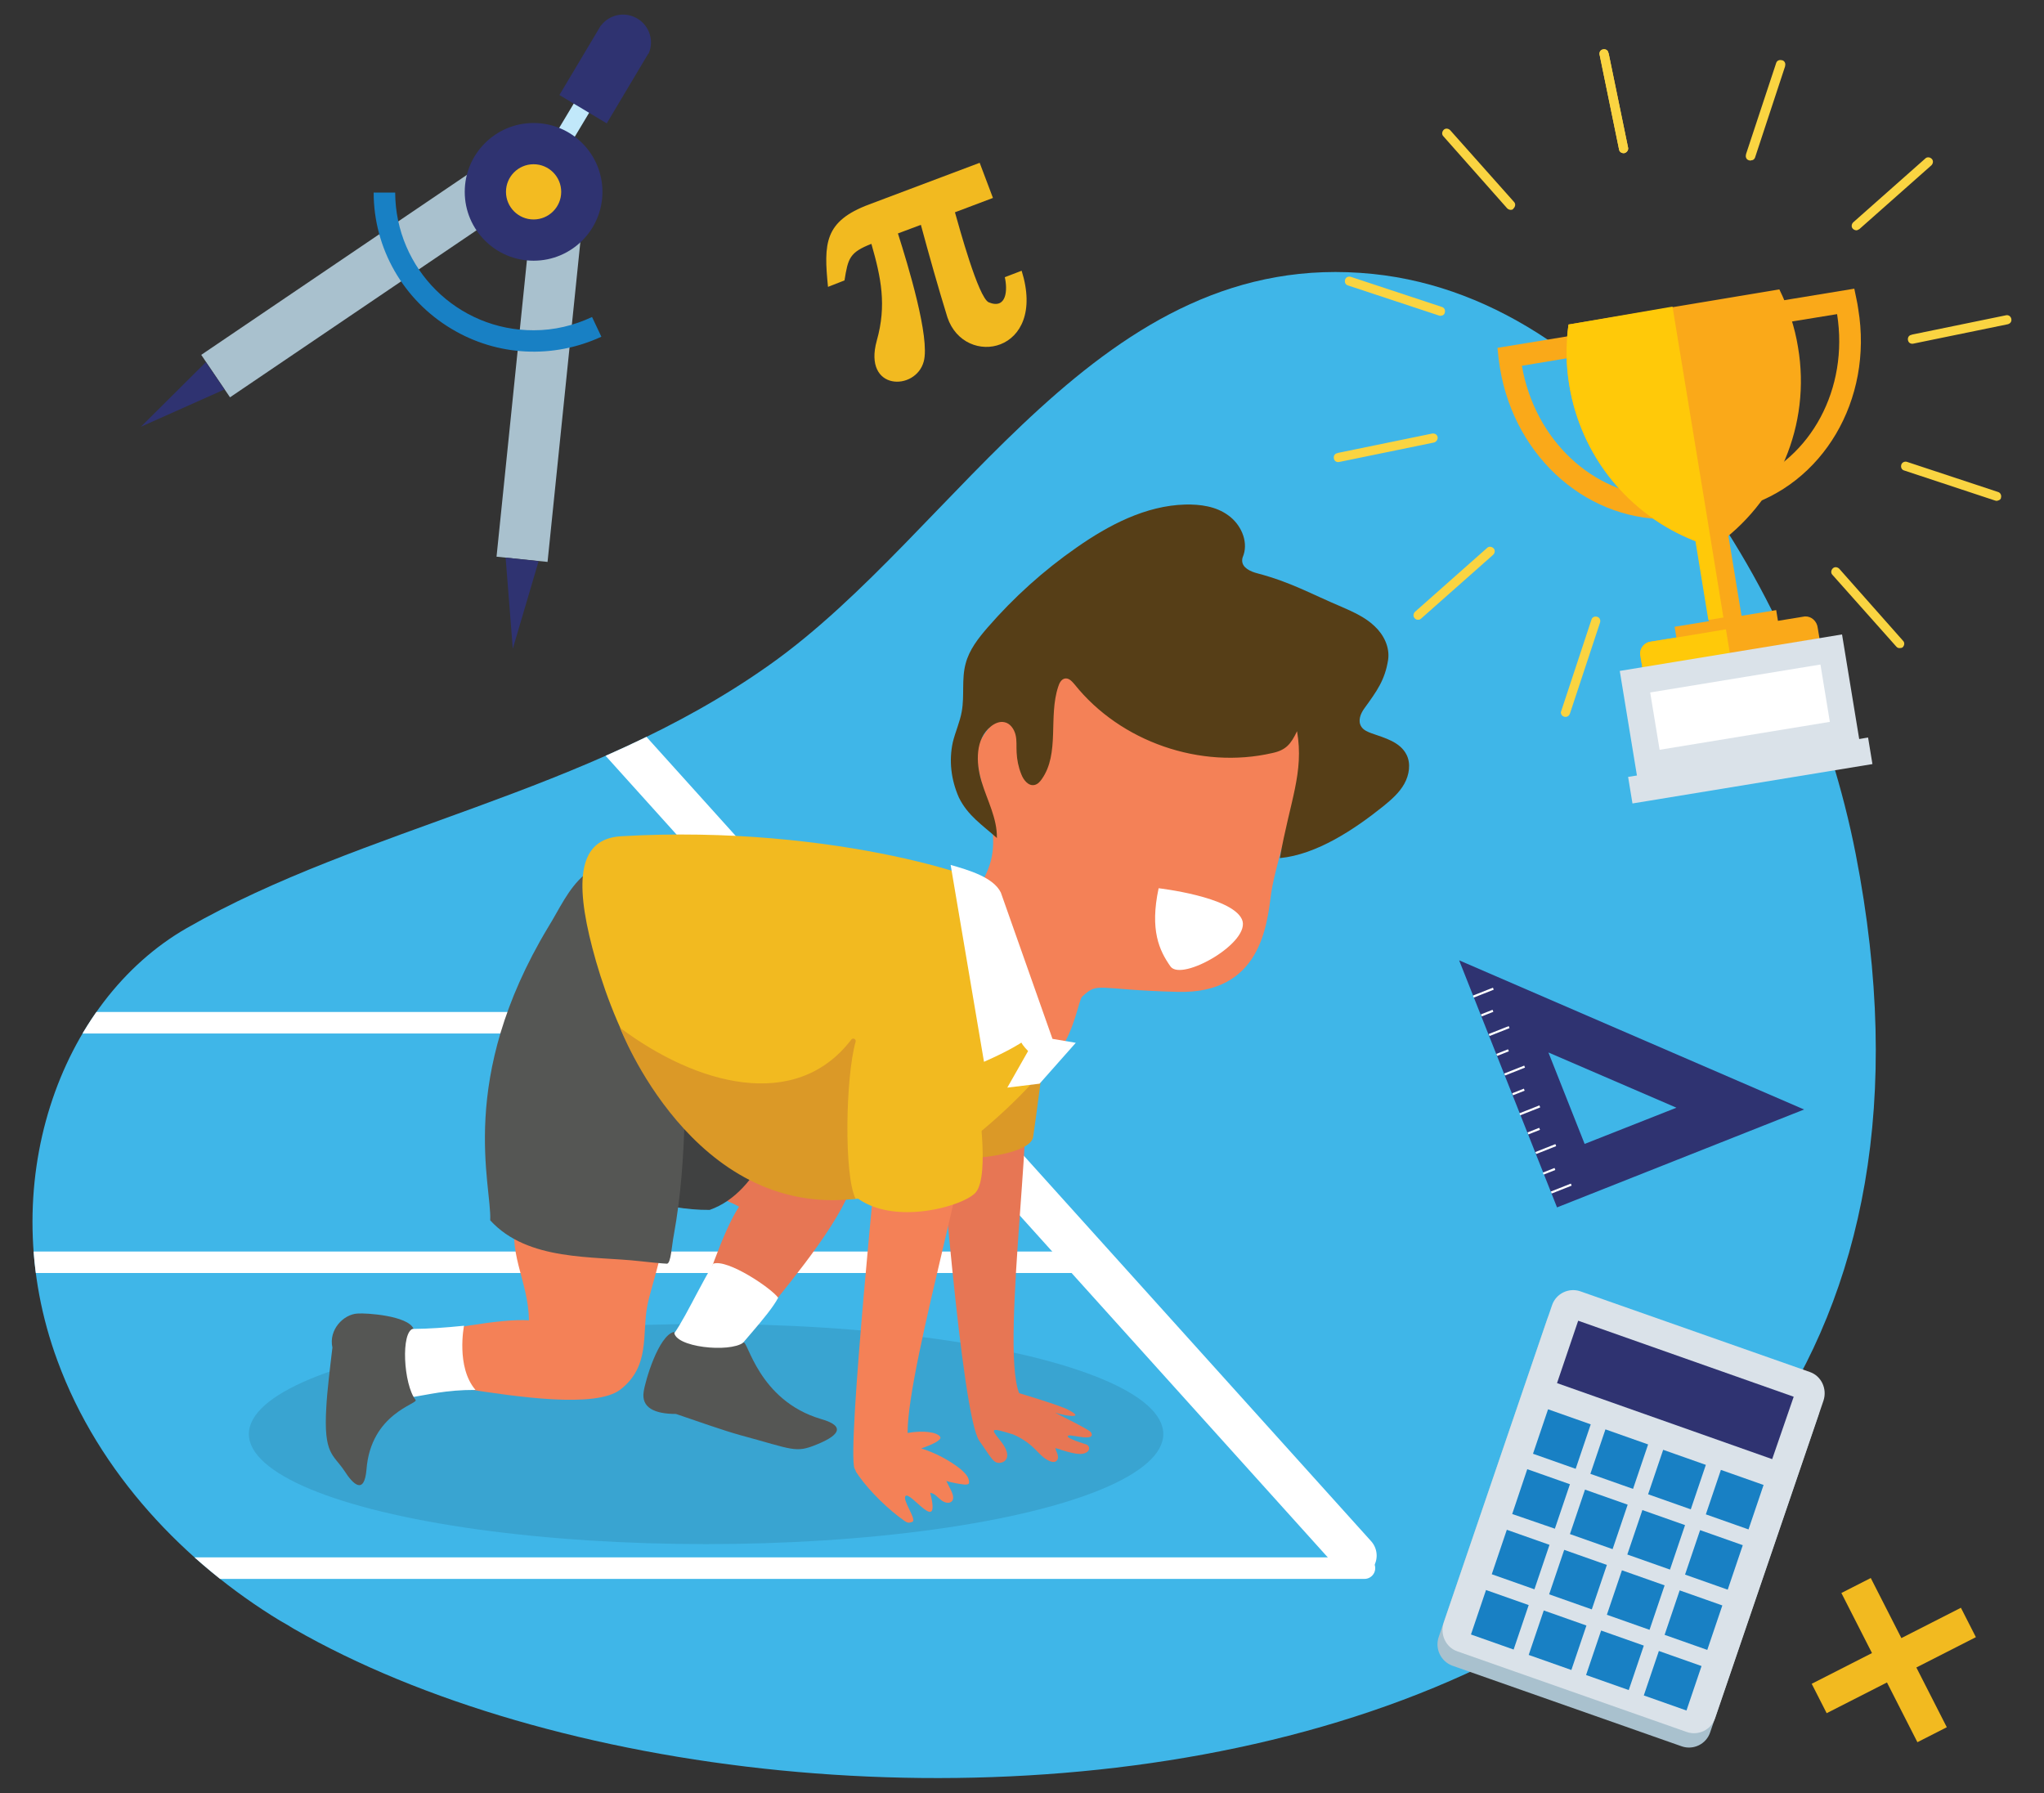
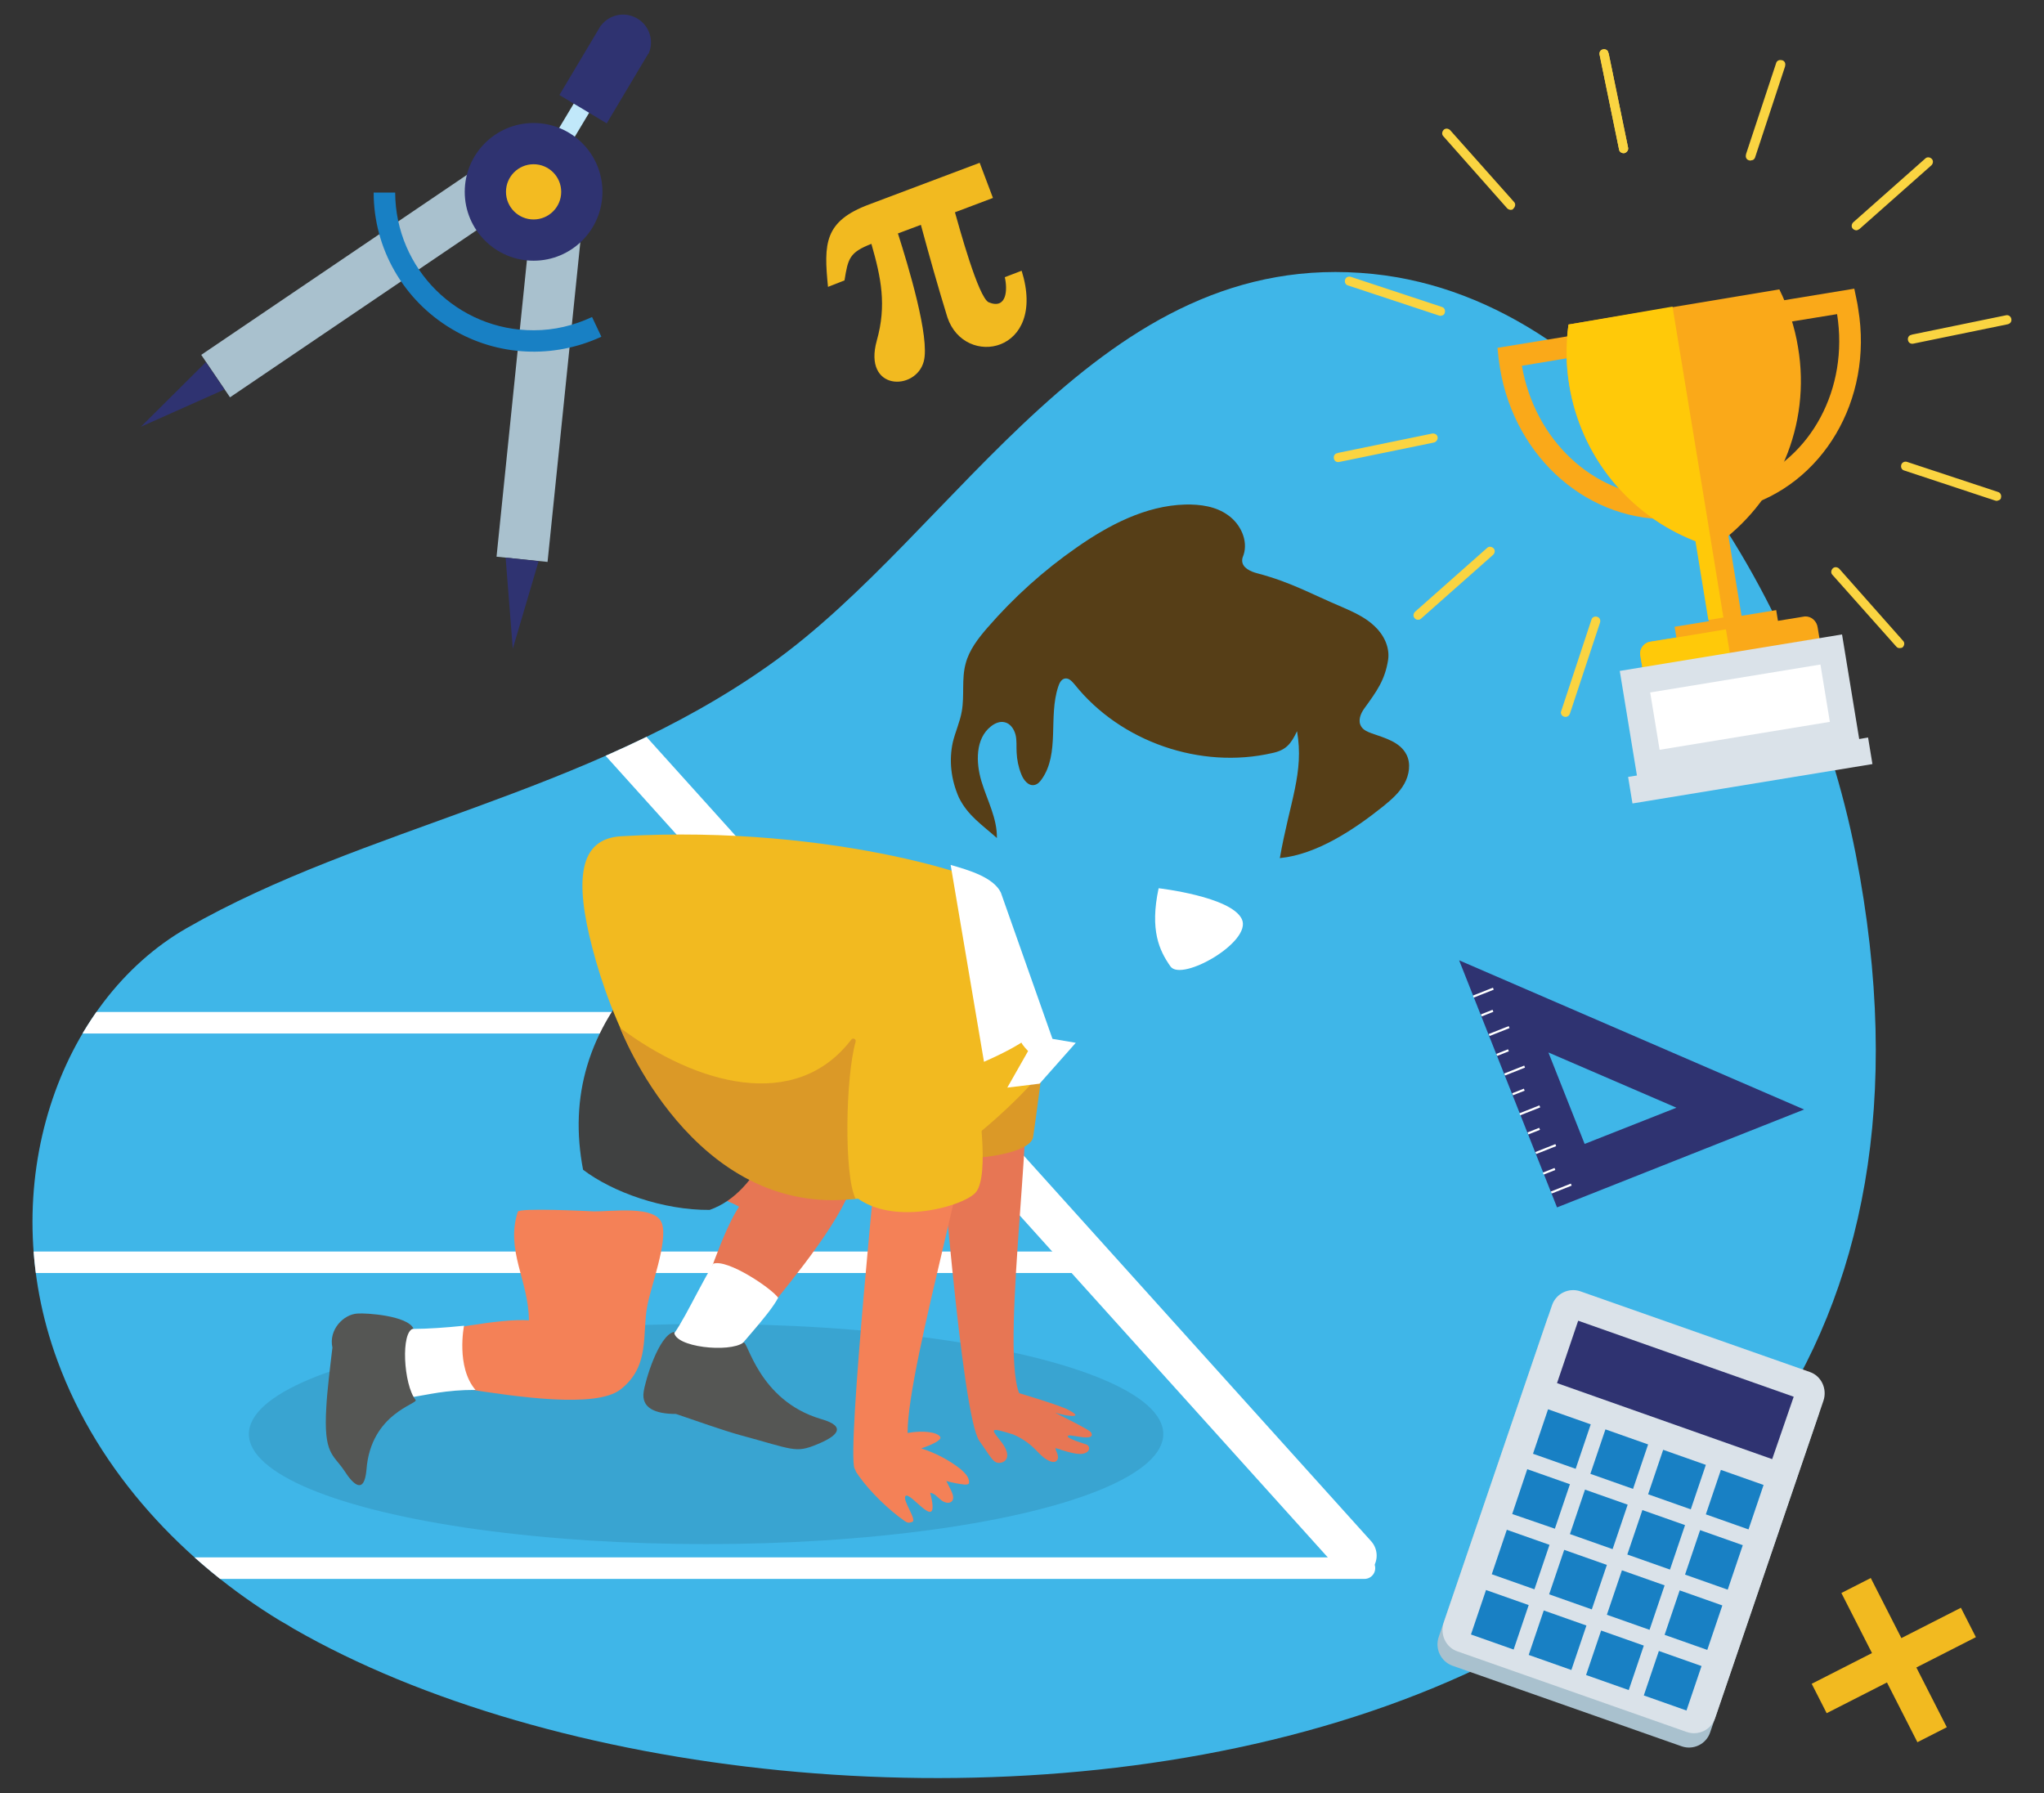
<svg xmlns="http://www.w3.org/2000/svg" xmlns:xlink="http://www.w3.org/1999/xlink" version="1.1" id="Layer_1" x="0px" y="0px" viewBox="0 0 570 500" style="enable-background:new 0 0 570 500;" xml:space="preserve">
  <rect x="0" y="0" width="570" height="500" fill="#333333" stroke="none" />
  <style type="text/css"> .st0{fill:#3FB6E8;} .st1{clip-path:url(#SVGID_2_);} .st2{fill:none;stroke:#FFFFFF;stroke-width:6;stroke-linecap:round;stroke-linejoin:round;stroke-miterlimit:10;} .st3{fill:none;stroke:#FFFFFF;stroke-width:12;stroke-linecap:round;stroke-linejoin:round;stroke-miterlimit:10;} .st4{fill:#A9C1CE;} .st5{fill:#2F3371;} .st6{fill:#C1E8FA;} .st7{fill:#F3BB21;} .st8{fill:#1880C4;} .st9{fill:#FFFFFF;} .st10{fill-rule:evenodd;clip-rule:evenodd;fill:#F2BA20;} .st11{fill:#F2BA20;} .st12{fill:#DAE2E9;} .st13{opacity:0.1;} .st14{fill:#E77654;} .st15{fill:#DB9927;} .st16{fill:#555654;} .st17{fill:#404141;} .st18{fill:#F48157;} .st19{fill:#563E17;} .st20{fill:#FAA919;} .st21{fill:#FFC909;} .st22{fill:#FAD441;} </style>
  <g>
    <path class="st0" d="M52.1,258.8c49.4-28.3,111.3-37.1,162.5-73.4c52.9-37.4,91.9-116.9,168.3-109c69.8,7.2,120.5,89.7,134.6,161.8 c53.7,275.4-293.2,297.8-435.6,216c-1.3-0.8-2.6-1.6-3.9-2.3c-26.1-15.9-50.4-40.8-62-72.5C-1.9,330.8,16.5,279.2,52.1,258.8z" />
    <g>
      <defs>
        <path id="SVGID_1_" d="M52.1,258.8c49.4-28.3,111.3-37.1,162.5-73.4c52.9-37.4,91.9-116.9,168.3-109 c69.8,7.2,120.5,89.7,134.6,161.8c53.7,275.4-293.2,297.8-435.6,216c-1.3-0.8-2.6-1.6-3.9-2.3c-26.1-15.9-50.4-40.8-62-72.5 C-1.9,330.8,16.5,279.2,52.1,258.8z" />
      </defs>
      <clipPath id="SVGID_2_">
        <use xlink:href="#SVGID_1_" style="overflow:visible;" />
      </clipPath>
      <g class="st1">
        <line class="st2" x1="247.2" y1="285.2" x2="-15.7" y2="285.2" />
        <line class="st2" x1="304.3" y1="352" x2="-3.4" y2="352" />
        <line class="st2" x1="43.7" y1="437.3" x2="380.5" y2="437.3" />
        <line class="st3" x1="377.9" y1="433.8" x2="140.5" y2="170.3" />
      </g>
    </g>
    <g>
      <rect x="51.3" y="69.1" transform="matrix(0.828 -0.561 0.561 0.828 -25.122 70.523)" class="st4" width="102.3" height="14.3" />
      <polygon class="st5" points="39.3,119 57.4,101 62.6,108.6 " />
      <rect x="99.6" y="97.9" transform="matrix(0.102 -0.995 0.995 0.102 30.896 244.357)" class="st4" width="102.3" height="14.3" />
      <polygon class="st5" points="143,180.9 150.2,156.5 141,155.5 " />
      <rect x="143.1" y="27.6" transform="matrix(0.514 -0.858 0.858 0.514 52.984 153.799)" class="st6" width="38.1" height="5" />
      <circle class="st5" cx="148.8" cy="53.5" r="19.2" />
      <circle class="st7" cx="148.8" cy="53.5" r="7.7" />
      <path class="st8" d="M125.9,91.7c-13.4-8-21.7-22.4-21.7-38l6,0c0.1,21.3,17.4,38.5,38.7,38.4c5.6,0,11.1-1.3,16.2-3.7l2.6,5.5 C154.3,100.1,138.7,99.4,125.9,91.7z" />
      <path class="st5" d="M180.7,15.1L180.7,15.1l0.2-0.2l0,0c1.7-3.9-0.1-8.5-4.1-10.2c-3.2-1.4-7-0.4-9.1,2.3l0,0l-0.2,0.2l0,0l0,0 L156,26.5l13.2,7.9L180.7,15.1L180.7,15.1z" />
    </g>
    <g>
      <path class="st5" d="M434.2,336.7l68.9-27.3l-96.2-41.6L434.2,336.7z M441.9,319l-10.1-25.5l35.7,15.4L441.9,319z" />
      <rect x="432.3" y="331.1" transform="matrix(0.93 -0.368 0.368 0.93 -91.403 183.439)" class="st9" width="6" height="0.6" />
      <rect x="430.2" y="326.1" transform="matrix(0.93 -0.368 0.368 0.93 -89.842 182.032)" class="st9" width="3.5" height="0.6" />
      <rect x="428" y="320.1" transform="matrix(0.93 -0.368 0.368 0.93 -87.676 181.074)" class="st9" width="6" height="0.6" />
      <rect x="425.9" y="315.1" transform="matrix(0.93 -0.368 0.368 0.93 -86.068 179.484)" class="st9" width="3.5" height="0.6" />
      <rect x="423.6" y="309.1" transform="matrix(0.93 -0.368 0.368 0.93 -83.986 178.884)" class="st9" width="6" height="0.6" />
      <rect x="421.6" y="304.2" transform="matrix(0.93 -0.368 0.368 0.93 -82.338 177.118)" class="st9" width="3.5" height="0.6" />
      <rect x="419.3" y="298.2" transform="matrix(0.93 -0.368 0.368 0.93 -80.214 176.341)" class="st9" width="6" height="0.6" />
      <rect x="417.2" y="293.2" transform="matrix(0.93 -0.368 0.368 0.93 -78.609 174.752)" class="st9" width="3.5" height="0.6" />
      <rect x="415" y="287.2" transform="matrix(0.93 -0.368 0.368 0.93 -76.485 173.975)" class="st9" width="6" height="0.6" />
      <rect x="412.9" y="282.2" transform="matrix(0.93 -0.368 0.368 0.93 -74.877 172.385)" class="st9" width="3.5" height="0.6" />
      <rect x="410.6" y="276.3" transform="matrix(0.93 -0.368 0.368 0.93 -72.788 171.776)" class="st9" width="6" height="0.6" />
    </g>
    <path class="st10" d="M266.3,59.2c1.2,4.2,6.5,23.7,9.4,25.1c5.1,2.1,5.3-3.6,4.5-7l4.7-1.8c7.2,23-15.9,27.3-20.7,13 c-2.6-8.4-5.1-17.3-7.4-25.8l-6.4,2.4c2.8,8.8,9,29.1,7.2,35.7c-2.2,8.3-17,8.3-13.1-5.8c2.8-9.9,1.2-17.6-1.5-27 c-6.1,2.4-6.5,4-7.5,10.2l-4.6,1.8c-1.2-12.1-1.1-18.3,11.5-23l30.8-11.6l3.7,9.8L266.3,59.2z" />
    <rect x="523.6" y="439.6" transform="matrix(0.891 -0.454 0.454 0.891 -152.611 290.261)" class="st11" width="9.2" height="46.7" />
    <rect x="504.8" y="458.3" transform="matrix(0.891 -0.454 0.454 0.891 -152.626 290.384)" class="st11" width="46.7" height="9.2" />
    <g>
      <path class="st4" d="M401.2,456.5l30.2-88.5c1.1-3.3,4.7-5,7.9-3.9l64,22.5c3.2,1.1,4.9,4.7,3.8,8l-30.2,88.5 c-1.1,3.3-4.7,5-7.9,3.9l-64-22.5C401.8,463.3,400.1,459.8,401.2,456.5z" />
      <path class="st12" d="M402.6,452.5l30.2-88.5c1.1-3.3,4.7-5,7.9-3.9l64,22.5c3.2,1.1,4.9,4.7,3.8,8l-30.2,88.5 c-1.1,3.3-4.7,5-7.9,3.9l-64-22.5C403.2,459.4,401.5,455.8,402.6,452.5z" />
      <polygon class="st5" points="434.2,385.7 440.1,368.3 500.2,389.5 494.2,406.9 " />
      <path class="st8" d="M427.5,405.4l11.9,4.2l4.2-12.4l-11.9-4.2L427.5,405.4z M443.5,411l11.9,4.2l4.2-12.4l-11.9-4.2L443.5,411z M459.6,416.7l11.9,4.2l4.2-12.4l-11.9-4.2L459.6,416.7z M479.9,409.9l-4.2,12.4l11.9,4.2l4.2-12.4L479.9,409.9z M437.8,427.8 l11.9,4.2l4.2-12.4l-11.9-4.2L437.8,427.8z M453.8,433.5l11.9,4.2l4.2-12.4l-11.9-4.2L453.8,433.5z M469.9,439.1l11.9,4.2 l4.2-12.4l-11.9-4.2L469.9,439.1z M416,439l11.9,4.2l4.2-12.4l-11.9-4.2L416,439z M432,444.6l11.9,4.2l4.2-12.4l-11.9-4.2 L432,444.6z M448.1,450.3l11.9,4.2l4.2-12.4l-11.9-4.2L448.1,450.3z M464.2,455.9l11.9,4.2l4.2-12.4l-11.9-4.2L464.2,455.9z M421.7,422.2l11.9,4.1l4.2-12.4l-11.9-4.2L421.7,422.2z M410.2,455.8l11.9,4.2l4.2-12.4l-11.9-4.2L410.2,455.8z M426.3,461.5 l11.9,4.2l4.2-12.4l-11.9-4.2L426.3,461.5z M442.3,467.1l11.9,4.2l4.2-12.4l-11.9-4.2L442.3,467.1z M458.4,472.8l11.9,4.2 l4.2-12.4l-11.9-4.2L458.4,472.8z" />
    </g>
    <ellipse class="st13" cx="196.9" cy="399.9" rx="127.5" ry="30.7" />
    <g>
      <g>
        <path class="st14" d="M298.1,400.3c1-0.2,7.5,1.8,6.2-0.8c-0.4-0.9-11.3-6-9.8-5.5c1.9,0.7,8.8,1.9,3.3-0.9 c-2.2-1.2-13.6-4.6-13.6-4.6c-5.5-13.9,5.8-87.5,0.7-93.4c-8.5-3.3-16.2,1.3-23.7,10.4c0.8,8.5,6.9,89.2,11.9,96.3 c3.3,4.6,3.9,6.5,6,6.1c1.6-0.3,3.1-2.1-0.1-6.1c-2.8-3.5-3-3.8,3.5-1.8c2.1,0.9,4,2.1,5.7,3.7c1.4,1.3,2.6,2.9,4.4,3.7 c0.7,0.3,1.6,0.5,2.1-0.1c0.6-0.6,0.3-1.6,0-2.3c-0.2-0.4-0.3-0.8-0.4-1.2c5.2,1.7,7.5,2.2,9,1c0.7-0.6,0.5-1.7-0.4-2 C300.7,402.1,296.5,400.7,298.1,400.3z" />
        <path class="st15" d="M291.9,288.5c0,0-3.2,25-3.8,28.6c-1,5.9-26.2,8.1-39,3.8l-6.3-28.4C245.7,284.1,278.1,275.5,291.9,288.5z" />
        <g>
          <g>
            <path class="st14" d="M238.5,324.4c1.2,8.7-12.5,26.2-21.5,37.4c-2.6,3.2-8.4,5.9-12.1,7.5c-3.7,1.6-8.7,1.1-11.2-2.3 c2.8-7.8,7.9-23.8,12.4-30.5c-9.8-5.4-20.2-3.9-27.9-12.2c-0.8-0.8,9.3-16.8,10.3-18.4c2.6-4.4,7-16,12.4-15 c5.2,1,13.7,11.3,18,14.9C225.1,311,237,313.9,238.5,324.4z" />
            <path class="st9" d="M184.9,375.3c4.1-3.1,7.6-11.8,14-22.9c4-1.4,16.3,6.9,18.1,9.5c-2.6,5-11.9,14.4-15,19 C202,380.9,181.8,381,184.9,375.3z" />
            <path class="st16" d="M228.9,395.7c-17.5-5.2-20.4-22.2-21.6-21.3c-3.9,2.9-19.3,1.3-19.3-3c-4.4,1-8.1,13.8-8.5,16.7 c-0.7,4.5,3.1,6.2,9,6.2c5.6,1.9,13.2,4.6,17.9,5.9c14.8,4,15.4,5.1,21.4,2.6C233,400.7,236.7,397.9,228.9,395.7z" />
            <g>
              <path class="st17" d="M162.6,326.2c8.3,6.3,22.4,11.3,35.3,11.2c14.7-5.2,18.7-24.8,26.7-34.2c1-1.2,2.1-2.5,2.3-4.1 c0.4-3.2-2.7-5.7-5.4-7.4c-23-15.1-18-7.7-41.9-21.1C164,287.3,158.7,305.9,162.6,326.2z" />
            </g>
          </g>
        </g>
-         <path class="st18" d="M261,256.7c0,0,11-3.4,15-15.6c4-12.1-6-26.5-3-33.7c3.1-7.2,12.9-13.3,12.4-4.9 c-0.6,8.4,0.5,17.8,5.5,12.1c5-5.7-2-22.5,6.9-27c8.9-4.5,11.6,7.7,18.7,9.3c7.1,1.6,10.7-0.7,9.9-6.1c-0.8-5.5,4.1-1.2,12.1,4 c8,5.2,15.1,13.5,16.5,8.6c1.4-4.8,7.7-2,8.6,4.9c0.8,6.9-7.8,31.5-9.1,40.7c-1.2,9.2-3,28.2-26.1,27.6 c-23.1-0.6-22-2.9-26.6,1.3c-2,1.8-4,33.3-34.1,17.4C255.1,288.4,252.8,268.6,261,256.7z" />
        <path class="st19" d="M265.7,207c0.7-2.9,2-5.7,2.5-8.6c0.8-4.4-0.1-9.1,1.1-13.4c1-3.8,3.5-7,6.1-10 c7.3-8.4,15.6-15.9,24.8-22.3c9-6.3,19.3-11.7,30.3-12c4.2-0.1,8.6,0.5,12,3c3.4,2.4,5.6,7,4.3,11c-0.2,0.5-0.4,1-0.4,1.5 c-0.1,2.1,2.3,3.2,4.3,3.7c9.4,2.5,14.6,5.6,23.6,9.4c3.2,1.4,6.5,2.9,9,5.3c2.6,2.4,4.3,5.9,3.8,9.4c-0.9,5.7-3.2,8.8-6.6,13.5 c-1.1,1.5-1.9,3.5-0.9,5.1c0.6,1,1.8,1.5,2.9,1.9c3.7,1.3,7.9,2.4,9.7,5.9c1.3,2.5,0.8,5.7-0.6,8.2c-1.4,2.5-3.6,4.4-5.8,6.2 c-8.1,6.5-18.6,13.5-28.9,14.5c2.8-15.9,6.8-23.8,4.8-35.4c-1.7,3.6-3.1,5.3-6.9,6.1c-20,4.6-42.3-3.1-55.1-19.1 c-0.7-0.8-1.5-1.8-2.6-1.7c-1.1,0.1-1.7,1.3-2,2.3c-2.8,8.4,0.5,18.6-4.6,25.8c-0.5,0.7-1.1,1.4-2,1.6c-1.7,0.4-3.1-1.4-3.7-3 c-0.8-2-1.2-4-1.3-6.1c-0.1-1.6,0.1-3.3-0.3-4.9s-1.5-3.2-3.1-3.5c-1.3-0.3-2.7,0.3-3.8,1.2c-4.3,3.4-4.2,10-2.6,15.3 c1.6,5.3,4.4,10.3,4.3,15.8c-4-3.6-8.1-6.2-10.6-11.3C265.2,217.4,264.6,212.1,265.7,207z" />
        <path class="st9" d="M323.1,247.7c0,0,20.2,2.3,23.2,8.6c3,6.3-16.8,17.6-19.9,13.2C323.3,265.1,320.6,259.4,323.1,247.7z" />
        <g>
          <path class="st18" d="M173,387.5c-6.9,5.3-29,2-43.2-0.2c-4.1-0.7-8.3-1.5-11.5-3.9s-5.2-7-3.5-10.9c8.1-1.4,24.6-4.9,32.7-4.3 c-0.1-11.2-6.6-19.5-3.1-30.3c0.3-1.1,19.2-0.2,21.1-0.1c5.1,0.1,17.4-1.8,19.1,3.4c1.7,5-3.1,17.5-4.1,23 C179,372,181.4,381,173,387.5z" />
          <path class="st9" d="M105.8,369.9c5,1,12.9,0.9,23.6-0.2c0,0-2.3,11.5,3.2,17.9c-8.6,0-12.8,1.3-18.3,2.1 C114.3,389.7,99.4,371.5,105.8,369.9z" />
          <path class="st16" d="M102.2,409.8c1.2-15.7,14.5-18.3,13.7-19.4c-3.4-4.3-4.2-19.2-0.6-19.9c-1.6-3.6-13.1-4.4-15.6-4.2 c-3.9,0.2-8.1,4.5-7,9.5c-0.6,5-1.5,12.4-1.7,16.6c-0.8,13.2,1.9,13.1,5,17.7C98.6,414.2,101.6,416.8,102.2,409.8z" />
          <g>
            <path class="st17" d="M185.7,250.8C185.7,250.8,185.7,250.8,185.7,250.8C185.8,250.8,185.8,250.8,185.7,250.8z" />
-             <path class="st16" d="M245.7,272.4c-10.8-26.4-26.6-36.4-55.2-36.8c-9.8-0.1-20.2,2-27.6,8.4c-4.5,3.9-6.9,9.5-10,14.5 c-25.6,42.5-15.7,72.1-16.2,81.8c10.5,11.5,28.7,9.9,41.8,11.4c1.6,0.2,6.8,0.7,7.5,0.7c1.1-0.1,1.3-4.9,1.9-8 c2-11,2.7-21.6,3-32.2C212.9,290,247.8,277.3,245.7,272.4z" />
          </g>
        </g>
        <path class="st11" d="M278.7,248.9c1.5-2.8-45.4-19.2-105.5-15.7c-11.8,0.7-13,12.1-8,31.2c5,19.2,17.1,49.3,42.2,63.2 c17.5,9.7,36.2,6.2,36.2,6.2c27.2-10,54.5-41.3,51.3-42.5C278.9,285.2,262,256.4,278.7,248.9z" />
        <path class="st15" d="M238.6,334.3c-3.3-6.6-2.8-34,0-43.8c0.2-0.7-0.7-1.2-1.2-0.6c-15.5,20.3-43.3,12.6-64.5-3.3 C172.9,286.6,193.1,339.7,238.6,334.3z" />
        <g>
          <path class="st18" d="M270.2,412.9c-0.2-1.3-1.3-2.3-2.3-3.2c-3.3-2.6-7-4.5-11-5.8c3.3-1.1,5.8-2.4,5.3-3.2 c-0.8-1.3-4.6-1.9-9.1-1.1c-0.1-19.5,21.5-90.1,17.7-96.4c-7.7-4.8-16.2-1.5-25.1,6.1c-0.7,8.5-9.6,95-7.4,100.2 c0.1,0.2,0.2,0.4,0.3,0.6c0,0.1,0.1,0.3,0.2,0.5c0,0,0.1,0.1,0.1,0.1c0.2,0.3,0.4,0.6,0.6,0.9c3.2,4.5,8.4,9.5,12.7,12.5 c0.3,0.2,0.6,0.4,1,0.5c0.4,0.1,0.8-0.1,1.2-0.2c1.4-0.5-2.8-6-1.9-7.2c1.3-1.6,10,11.3,6.9-0.9c1.2,0.1,2,1.2,2.9,1.9 c0.9,0.8,2.4,1.3,3.2,0.4c0.6-0.8,0.2-1.9-0.2-2.8c-0.5-0.9-0.9-1.9-1.4-2.8c1.7,0.5,3.4,0.8,5.1,1c0.4,0,0.9,0,1.2-0.3 C270.2,413.4,270.3,413.1,270.2,412.9z" />
        </g>
      </g>
      <path class="st9" d="M293.5,289.7l-14.4-40.8c-2.1-4.3-9.1-6.3-14-7.7l9.3,54.9c7.3-3.2,10.5-5.4,10.5-5.4 c-0.3-0.1,0.6,1.2,1.8,2.4l-5.8,10.2l9-1.1l10.1-11.4L293.5,289.7z" />
      <path class="st11" d="M272.6,305.9c0,0,3.5,21.5-0.4,26.5c-2.9,3.8-23.4,9.9-33.9,1.1l1.5-31.7 C244.4,296.6,266.3,292.3,272.6,305.9z" />
    </g>
    <g>
      <rect x="467.5" y="172.3" transform="matrix(0.987 -0.162 0.162 0.987 -22.344 80.462)" class="st20" width="28.7" height="9.7" />
      <path class="st20" d="M437.4,90.5c-0.8,5.6-0.7,11.3,0.2,16.8c3.5,21.6,19.1,39.3,40.2,45.3c18.1-12.4,27.3-34.2,23.6-55.8 c-0.9-5.6-2.7-11-5.2-16.1L437.4,90.5z" />
      <path class="st20" d="M470.4,144.5l-3.4,0.2c-23.6,1.3-44.5-16.7-48.7-42c-0.1-0.9-0.3-1.8-0.4-2.8l-0.3-2.9l43.8-7.2L470.4,144.5 z M424.4,102c3.6,20.7,19.8,35.9,38.8,36.5l-6.9-41.8L424.4,102L424.4,102z" />
      <path class="st20" d="M482.3,142.5l-9-54.8l43.8-7.2l0.6,2.9c0.2,1,0.4,1.9,0.5,2.8c4.2,25.3-9.9,49.1-32.7,55.4L482.3,142.5 L482.3,142.5z M480.4,92.8l6.9,41.8c17.7-6.7,28.3-26.2,25-47L480.4,92.8L480.4,92.8z" />
      <rect x="474.4" y="140.8" transform="matrix(0.987 -0.162 0.162 0.987 -19.611 79.78)" class="st20" width="9.2" height="38.5" />
      <path class="st20" d="M507.4,178.1l-0.5-3c-0.2-1.9-1.8-3.3-3.6-3.2l-43.4,7.1c-1.8,0.5-2.9,2.3-2.4,4.1c0,0,0,0,0,0.1l0.5,3 L507.4,178.1z" />
      <path class="st21" d="M437.4,90.5c-0.8,5.6-0.7,11.3,0.2,16.8c3.2,19.8,16.6,36.4,35.2,43.6l3.6,22l4.2-0.7l-5.1-31.3l-9.1-55.4 L437.4,90.5z" />
      <path class="st21" d="M467.4,177.8l-7.5,1.2c-1.8,0.5-2.9,2.3-2.4,4.1c0,0,0,0,0,0.1l0.5,3l24.4-4l-1.1-6.7l-4.2,0.7L467.4,177.8z " />
      <rect x="453.7" y="181.7" transform="matrix(0.987 -0.162 0.162 0.987 -25.543 81.258)" class="st12" width="62.8" height="31" />
      <rect x="461.1" y="189" transform="matrix(0.987 -0.162 0.162 0.987 -25.541 81.258)" class="st9" width="48.1" height="16.2" />
      <rect x="454.1" y="211" transform="matrix(0.987 -0.162 0.162 0.987 -28.356 81.961)" class="st12" width="67.8" height="7.5" />
      <path class="st22" d="M453,42.7c-0.7,0.1-1.4-0.3-1.5-1l-5.4-26.3c-0.2-0.7,0.1-1.4,0.8-1.6c0.7-0.2,1.4,0.1,1.6,0.8 c0,0.1,0,0.2,0.1,0.3l5.4,26.2C454.2,41.8,453.7,42.5,453,42.7L453,42.7z" />
      <path class="st22" d="M421.5,58.5c-0.4,0.1-0.9-0.1-1.2-0.4l-17.8-20.1c-0.5-0.5-0.4-1.3,0.1-1.8c0,0,0,0,0,0 c0.5-0.5,1.3-0.4,1.8,0.1l17.8,20c0.5,0.5,0.4,1.3-0.1,1.8C421.9,58.4,421.7,58.5,421.5,58.5z" />
      <path class="st22" d="M402,88c-0.2,0.1-0.4,0.1-0.7,0l-25.4-8.4c-0.7-0.2-1-0.9-0.8-1.6c0.2-0.7,0.9-1,1.6-0.8l25.4,8.4 c0.7,0.2,1,0.9,0.8,1.6C402.8,87.7,402.4,88,402,88L402,88z" />
      <path class="st22" d="M399.9,123.4l-26.3,5.4c-0.7,0.2-1.4-0.1-1.6-0.8c-0.2-0.7,0.1-1.4,0.8-1.6c0.1,0,0.2,0,0.3-0.1l26.3-5.4 c0.7-0.1,1.4,0.3,1.5,1C401,122.5,400.6,123.2,399.9,123.4C399.9,123.3,399.9,123.3,399.9,123.4L399.9,123.4z" />
      <path class="st22" d="M395.7,172.8c-0.4,0.1-0.9,0-1.2-0.4c-0.5-0.5-0.4-1.3,0.1-1.8l20.1-17.8c0.5-0.5,1.3-0.4,1.8,0.1 s0.4,1.3-0.1,1.8l0,0l-20.1,17.8C396.1,172.7,395.9,172.8,395.7,172.8L395.7,172.8z" />
      <path class="st22" d="M436.8,199.9c-0.7,0.1-1.4-0.3-1.5-1c-0.1-0.2,0-0.5,0.1-0.7l8.4-25.4c0.2-0.7,0.9-1,1.6-0.8 c0.7,0.2,1,0.9,0.8,1.6l-8.4,25.4C437.6,199.5,437.3,199.8,436.8,199.9L436.8,199.9z" />
      <path class="st22" d="M530,180.7c-0.4,0.1-0.9,0-1.2-0.4L511,160.3c-0.5-0.5-0.4-1.3,0.1-1.8c0.5-0.5,1.3-0.4,1.8,0.1l17.8,20.1 c0.5,0.5,0.4,1.3-0.1,1.8C530.5,180.6,530.3,180.7,530,180.7z" />
      <path class="st22" d="M557.1,139.6c-0.2,0.1-0.4,0.1-0.7,0l-25.4-8.4c-0.7-0.2-1-0.9-0.8-1.6c0,0,0,0,0,0c0.2-0.7,1-1,1.6-0.8 c0,0,0,0,0,0l25.4,8.4c0.7,0.2,1,1,0.8,1.6C558,139.2,557.6,139.5,557.1,139.6L557.1,139.6z" />
      <path class="st22" d="M560,90.4l-26.3,5.4c-0.7,0.2-1.4-0.1-1.6-0.8c-0.2-0.7,0.1-1.4,0.8-1.6c0.1,0,0.2,0,0.3-0.1l26.3-5.4 c0.7-0.1,1.3,0.4,1.4,1.1C561,89.7,560.6,90.2,560,90.4z" />
      <path class="st22" d="M517.9,64.2c-0.4,0.1-0.9-0.1-1.2-0.4c-0.5-0.5-0.4-1.3,0.1-1.8l20.1-17.8c0.5-0.5,1.3-0.4,1.8,0.1 c0.5,0.5,0.4,1.3-0.1,1.8l-20.1,17.8C518.3,64,518.1,64.1,517.9,64.2L517.9,64.2z" />
      <path class="st22" d="M488.4,44.7c-0.2,0.1-0.4,0.1-0.7,0c-0.7-0.2-1-0.9-0.8-1.6c0,0,0-0.1,0-0.1l8.4-25.4c0.2-0.7,0.9-1,1.6-0.8 c0,0,0.1,0,0.1,0c0.7,0.2,1,0.9,0.8,1.6c0,0,0,0.1,0,0.1l-8.4,25.5C489.2,44.4,488.9,44.7,488.4,44.7L488.4,44.7z" />
      <path class="st22" d="M453,42.7c-0.7,0.1-1.4-0.3-1.5-1l-5.4-26.3c-0.2-0.7,0.1-1.4,0.8-1.6c0.7-0.2,1.4,0.1,1.6,0.8 c0,0.1,0,0.2,0.1,0.3l5.4,26.2C454.2,41.8,453.7,42.5,453,42.7L453,42.7z" />
    </g>
  </g>
</svg>